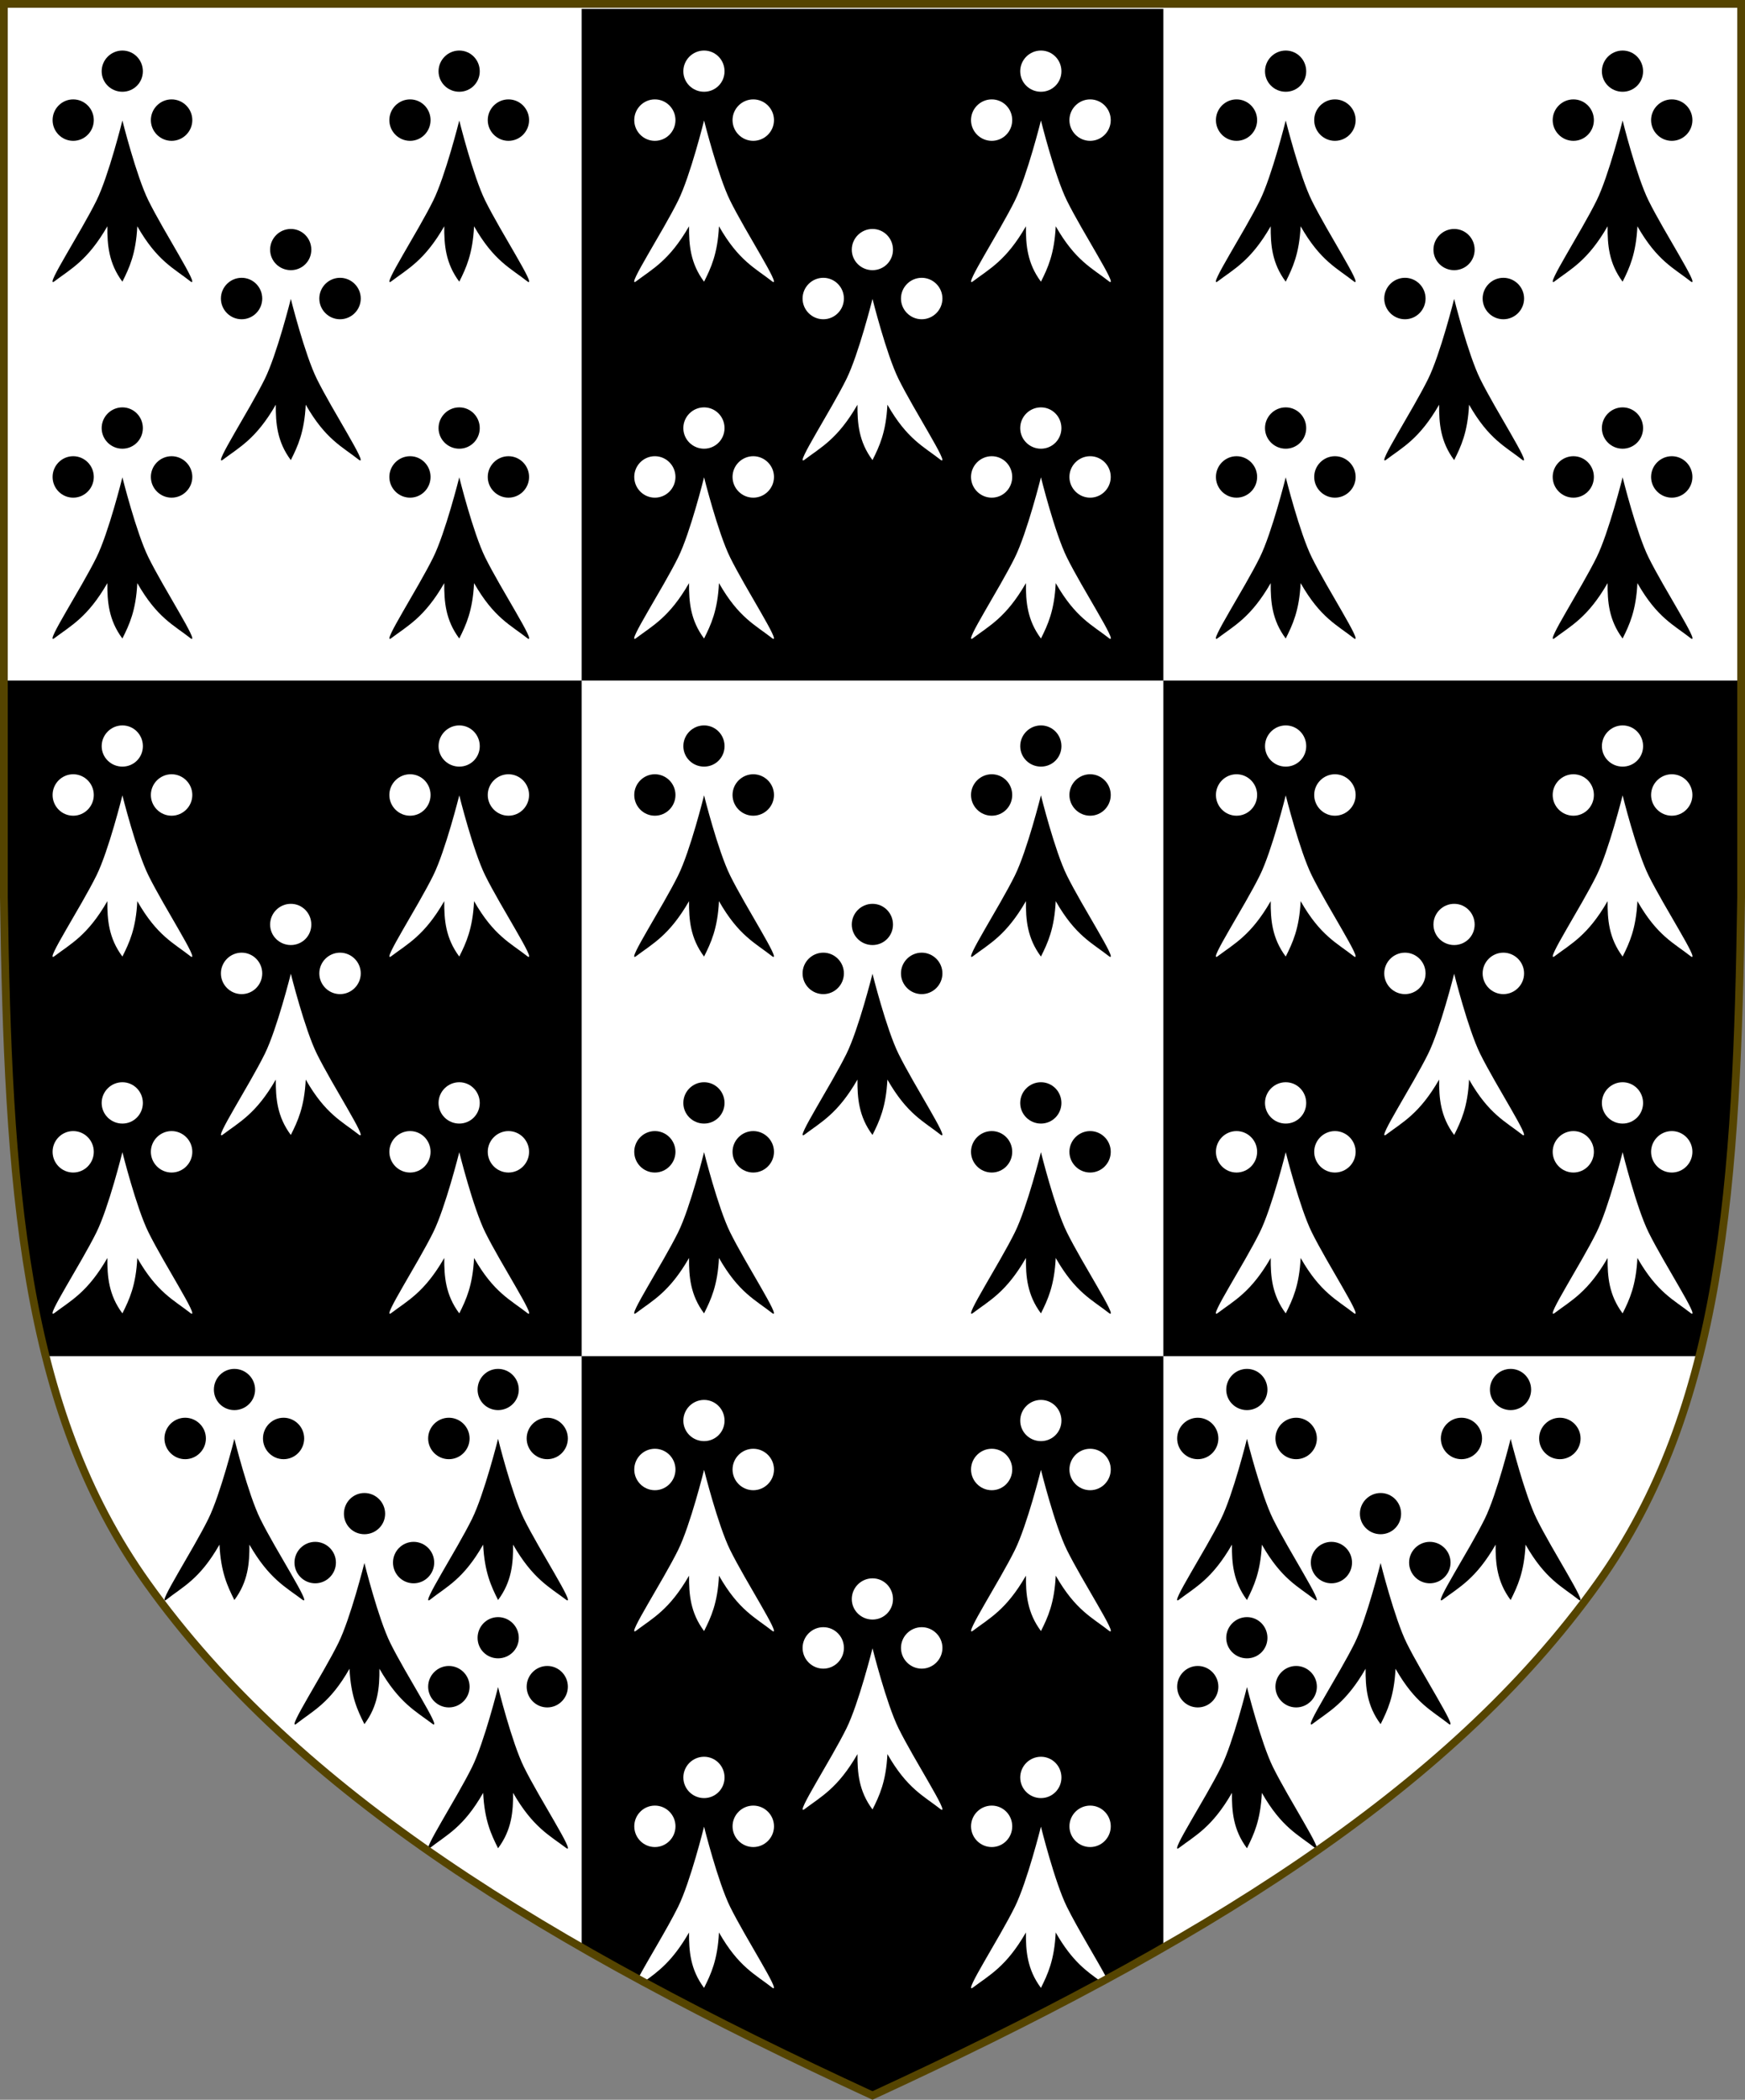
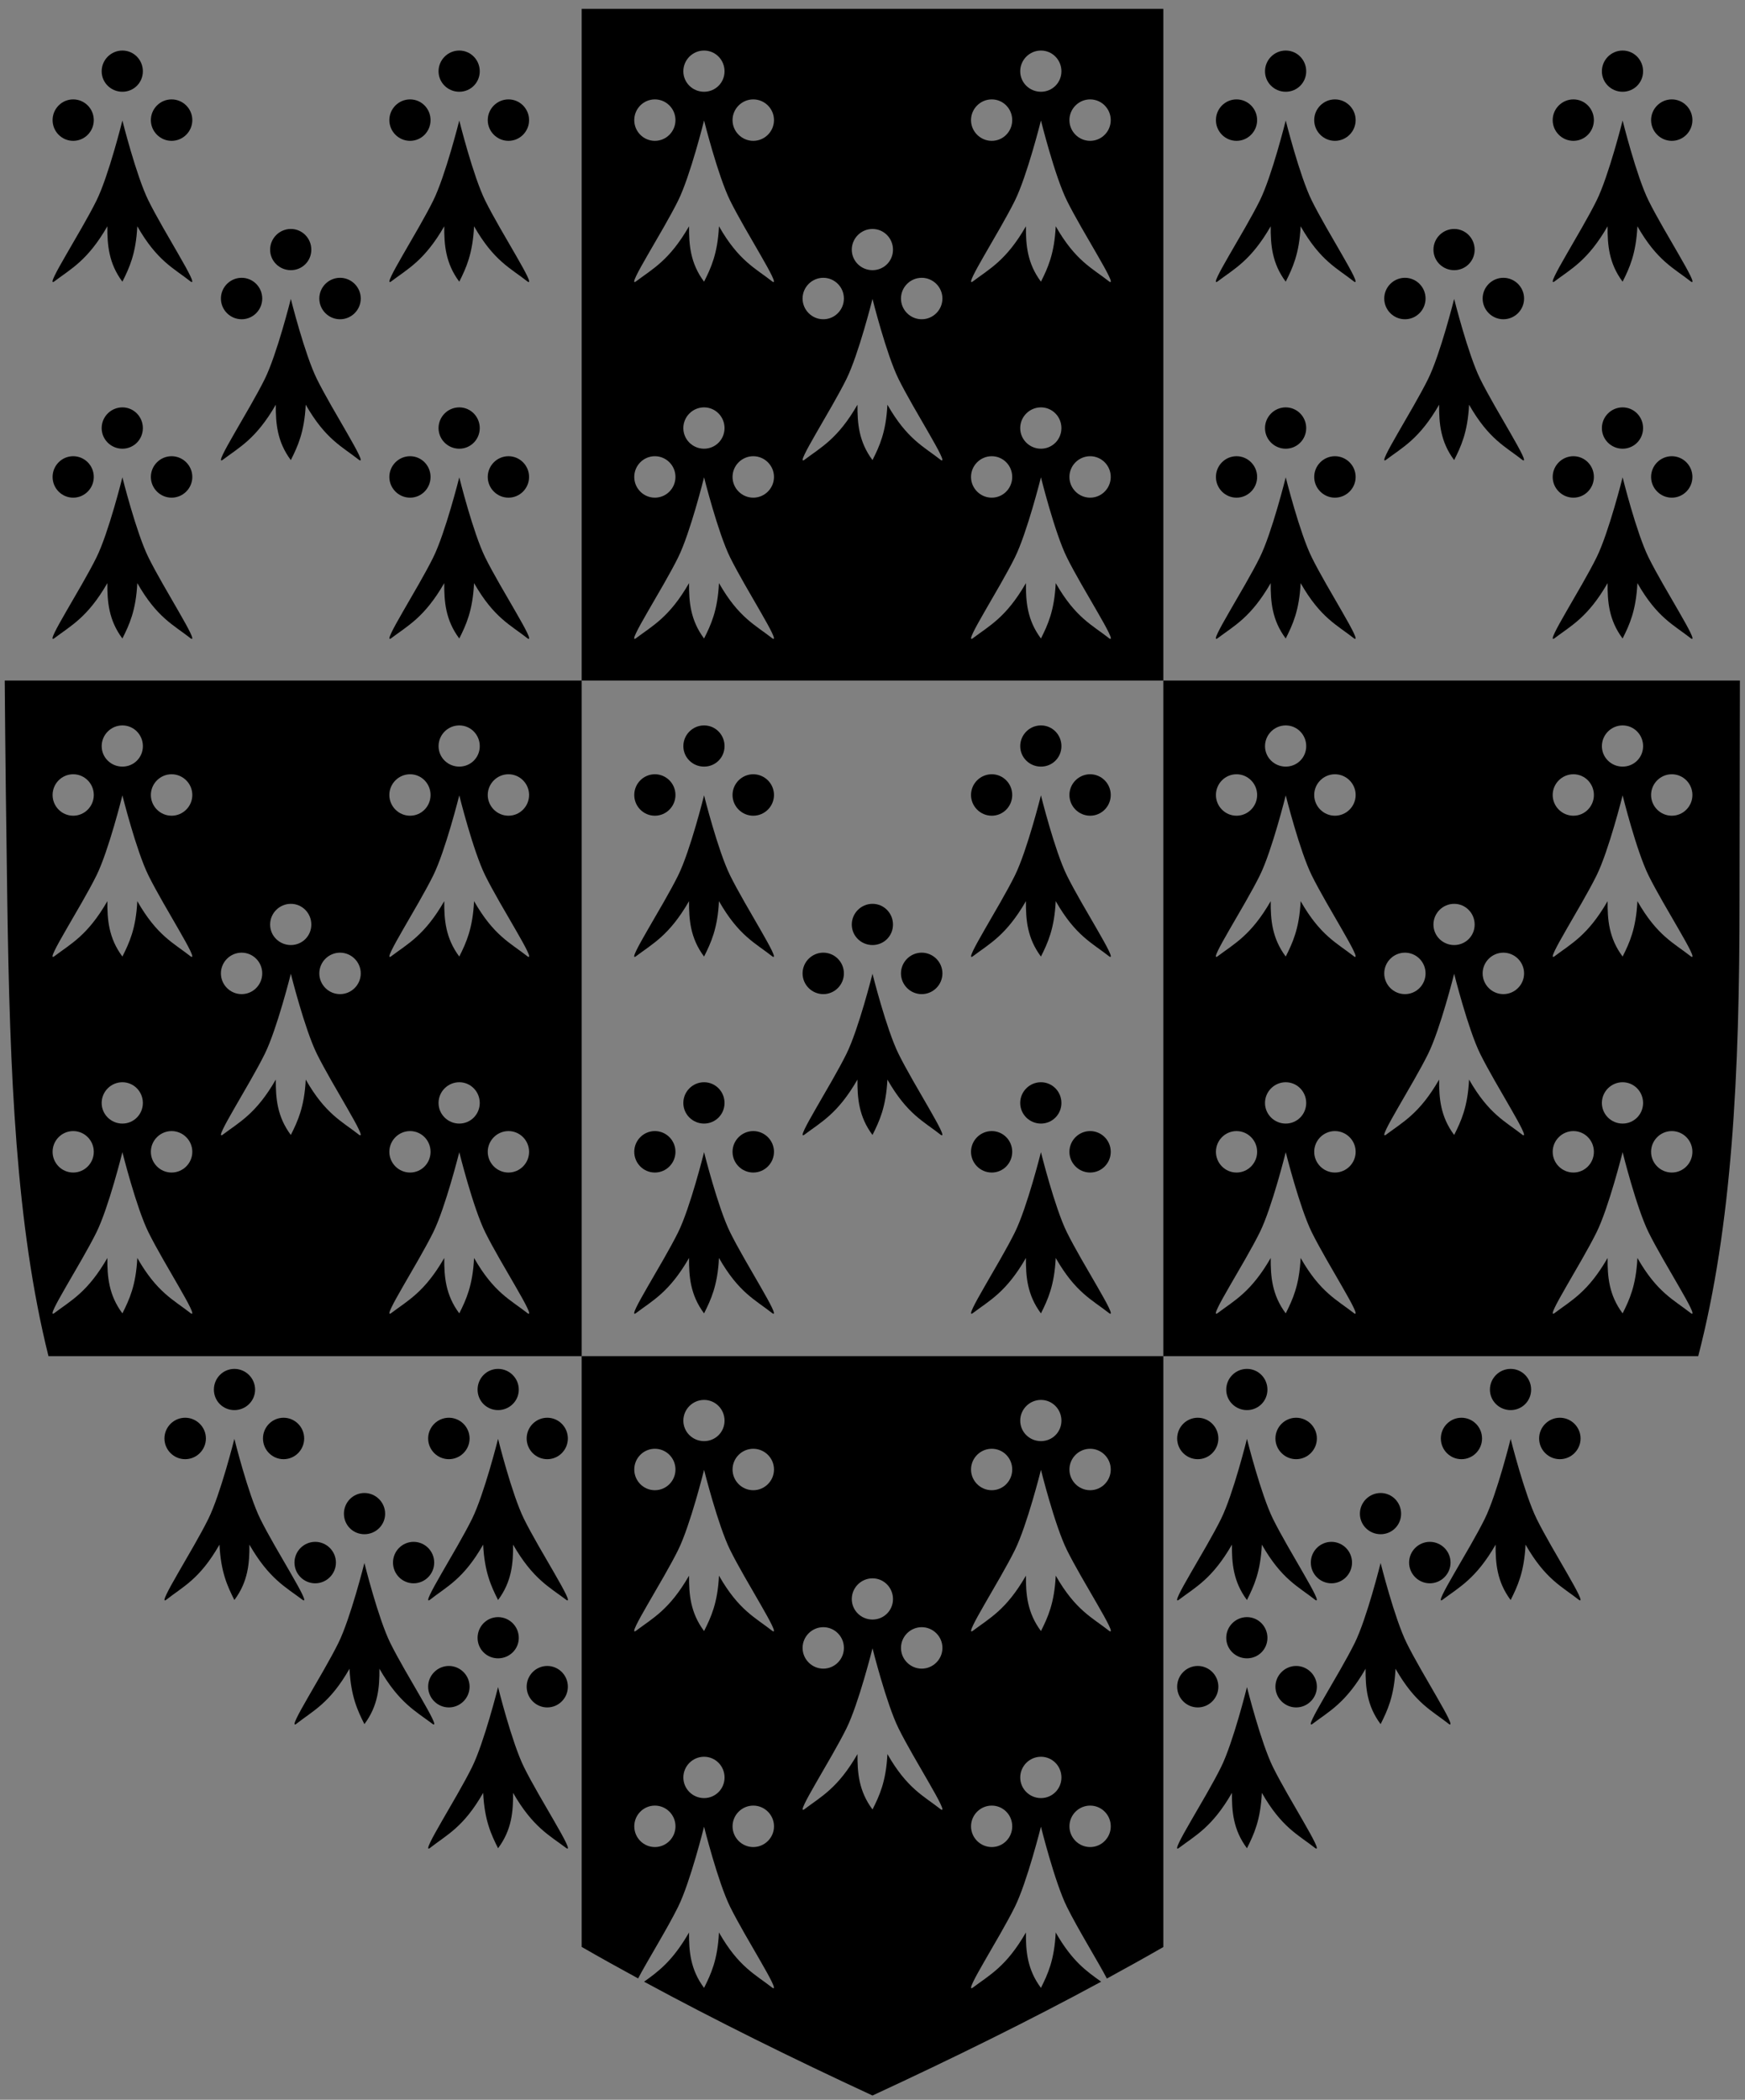
<svg xmlns="http://www.w3.org/2000/svg" xmlns:ns1="http://www.inkscape.org/namespaces/inkscape" xmlns:ns2="http://sodipodi.sourceforge.net/DTD/sodipodi-0.dtd" width="450" height="541.375" id="svg2" version="1.1" ns1:version="0.92.2 5c3e80d, 2017-08-06" ns2:docname="Arms of William Bruges.svg" ns1:export-filename="/Users/Soda/Desktop/UK of the GB and NI.png" ns1:export-xdpi="143.23364" ns1:export-ydpi="143.23364">
  <rect width="100%" height="100%" fill="#808080" stroke="none" />
  <defs id="defs4" />
  <ns2:namedview id="base" pagecolor="#ffffff" bordercolor="#666666" borderopacity="1.0" ns1:pageopacity="0.0" ns1:pageshadow="2" ns1:zoom="1.06463" ns1:cx="53.578943" ns1:cy="270.04614" ns1:document-units="px" ns1:current-layer="layer1" showgrid="false" ns1:window-width="1440" ns1:window-height="793" ns1:window-x="0" ns1:window-y="1" ns1:window-maximized="1" showguides="true" ns1:guide-bbox="true" ns1:object-nodes="false" ns1:snap-nodes="false" ns1:snap-page="true" ns1:snap-bbox="false" ns1:snap-grids="false" ns1:snap-to-guides="false" fit-margin-top="0" fit-margin-left="0" fit-margin-right="0" fit-margin-bottom="0">
    <ns1:grid type="xygrid" id="grid14322" empspacing="5" visible="true" enabled="true" snapvisiblegridlinesonly="true" originx="0" originy="-0.001" />
  </ns2:namedview>
  <g ns1:label="Layer" ns1:groupmode="layer" id="layer1" transform="translate(588.048,126.626)" style="display:inline">
    <g id="g34921" style="fill:#ffeb51;fill-opacity:1;stroke:#806600;stroke-width:1.5;stroke-miterlimit:4;stroke-dasharray:none" transform="translate(0,-7.906)">
      <g transform="translate(0,-1)" id="g28316" style="fill:#ffeb51;fill-opacity:1;stroke:#806600;stroke-width:1.5;stroke-miterlimit:4;stroke-dasharray:none" />
      <g transform="translate(0,-1)" id="g28303" style="fill:#ffeb51;fill-opacity:1;stroke:#806600;stroke-width:1.5;stroke-miterlimit:4;stroke-dasharray:none" />
    </g>
    <g id="g6659" transform="translate(0,-0.027)">
      <g transform="translate(0,10.802)" id="g6663" />
    </g>
    <g style="stroke-width:0.888;stroke-miterlimit:4;stroke-dasharray:none" id="g11618-9-0-2" transform="matrix(1.127,0,0,1.127,186.794,233.424)" />
    <g id="g6663-8" transform="matrix(1.145,0,0,1.145,1430.151,21.315)" style="stroke-width:1.31;stroke-miterlimit:4;stroke-dasharray:none" />
    <g style="stroke-width:0.772;stroke-miterlimit:4;stroke-dasharray:none" id="g11618-9-0-2-0" transform="matrix(1.295,0,0,1.295,121.073,160.443)" />
    <g style="stroke-width:0.87;stroke-miterlimit:4;stroke-dasharray:none" id="g13998" transform="matrix(1.149,0,0,1.149,-93.647,-107.877)" />
    <g style="stroke-width:0.772;stroke-miterlimit:4;stroke-dasharray:none" id="g11618-9-0-2-0-2" transform="matrix(1.295,0,0,1.295,-126.892,-684.592)" />
    <g style="stroke-width:0.87;stroke-miterlimit:4;stroke-dasharray:none" id="g13998-3" transform="matrix(1.149,0,0,1.149,-341.611,-952.912)" />
    <g style="stroke-width:0.888;stroke-miterlimit:4;stroke-dasharray:none" id="g11618-9-0-2-9" transform="matrix(0.169,0,0,0.178,1533.593,564.701)" />
    <g id="g13998-5" transform="matrix(0.15,0,0,0.158,1505.556,527.839)" />
    <g style="display:inline;stroke-width:1;stroke-miterlimit:4;stroke-dasharray:none" id="g16963-90-4" transform="matrix(0.12,-0.095,0.09,0.126,1666.233,675.448)" />
    <g id="g11752">
      <g id="g11742">
-         <path ns1:connector-curvature="0" id="path968" style="display:inline;fill:#ffffff;fill-opacity:1;stroke:none;stroke-width:2;stroke-miterlimit:4;stroke-dasharray:none;stroke-opacity:1" d="m -175.953,281.505 c 32.24,-45.131 35.83,-102.85 36.905,-176.814 v -230.318 h -224 -224 v 230.318 c 1.075,73.964 4.664,131.682 36.905,176.814 38.837,54.365 103.537,93.598 187.095,132.143 83.558,-38.545 148.258,-77.777 187.095,-132.143 z" ns2:nodetypes="scccccscs" />
        <g id="g16914">
          <g id="g8663">
            <g id="g4214" transform="translate(1.831376e-6,347.906)" />
            <g id="g3008">
              <path style="fill:#000000;fill-opacity:1;stroke:none" d="m -438.048,-124.344 v 173.188 h 150 v -173.188 z m 150,173.188 v 174.188 h 137.938 c 8.748,-33.739 10.656,-72.652 10.656,-117.594 l 0.094,-56.594 h -148.688 z m 0,174.188 h -150 v 152.312 c 4.752,2.736 9.624,5.433 14.562,8.125 2.175,-4.191 7.498,-12.77 10.312,-18.469 3.134,-6.346 6.688,-20.656 6.688,-20.656 0,0 3.585,14.311 6.719,20.656 4.011,8.122 13.241,22.288 10.938,20.906 -4.436,-3.496 -8.694,-5.321 -13.812,-14.281 -0.352,7.092 -2.07,10.745 -3.844,14.281 -3.547,-4.748 -3.911,-9.534 -3.875,-14.281 -4.262,7.394 -7.928,10.066 -11.594,12.688 18.398,9.973 38.054,19.686 58.906,29.344 20.868,-9.664 40.552,-19.367 58.969,-29.344 -3.705,-2.674 -7.422,-5.167 -11.719,-12.688 -0.352,7.092 -2.038,10.745 -3.812,14.281 -3.547,-4.748 -3.911,-9.534 -3.875,-14.281 -5.106,8.858 -9.366,10.95 -13.781,14.281 -2.303,1.382 6.926,-12.785 10.938,-20.906 3.134,-6.346 6.719,-20.656 6.719,-20.656 0,0 3.553,14.311 6.688,20.656 2.82,5.71 8.146,14.318 10.312,18.5 4.939,-2.69 9.812,-5.39 14.562,-8.125 z m -150,0 V 48.844 h -148.781 c 0.144,18.867 0.382,37.728 0.656,56.594 0.653,44.936 2.223,83.855 10.625,117.594 z m -118.438,-336.625 c -2.939,0 -5.344,2.405 -5.344,5.344 0,2.939 2.405,5.281 5.344,5.281 2.939,0 5.281,-2.342 5.281,-5.281 0,-2.939 -2.342,-5.344 -5.281,-5.344 z m 86.875,0 c -2.939,0 -5.344,2.405 -5.344,5.344 0,2.939 2.405,5.281 5.344,5.281 2.939,0 5.281,-2.342 5.281,-5.281 0,-2.939 -2.342,-5.344 -5.281,-5.344 z m 63.125,0 c 2.939,0 5.281,2.405 5.281,5.344 0,2.939 -2.342,5.281 -5.281,5.281 -2.939,0 -5.344,-2.342 -5.344,-5.281 0,-2.939 2.405,-5.344 5.344,-5.344 z m 86.875,0 c 2.939,0 5.281,2.405 5.281,5.344 0,2.939 -2.342,5.281 -5.281,5.281 -2.939,0 -5.344,-2.342 -5.344,-5.281 0,-2.939 2.405,-5.344 5.344,-5.344 z m 63.125,0 c -2.939,0 -5.344,2.405 -5.344,5.344 0,2.939 2.405,5.281 5.344,5.281 2.939,0 5.281,-2.342 5.281,-5.281 0,-2.939 -2.342,-5.344 -5.281,-5.344 z m 86.875,0 c -2.939,0 -5.344,2.405 -5.344,5.344 0,2.939 2.405,5.281 5.344,5.281 2.939,0 5.281,-2.342 5.281,-5.281 0,-2.939 -2.342,-5.344 -5.281,-5.344 z M -569.173,-101 c -2.939,0 -5.312,2.405 -5.312,5.344 0,2.939 2.373,5.344 5.312,5.344 2.939,0 5.312,-2.405 5.312,-5.344 0,-2.939 -2.373,-5.344 -5.312,-5.344 z m 25.375,0 c -2.939,0 -5.344,2.405 -5.344,5.344 0,2.939 2.405,5.344 5.344,5.344 2.939,0 5.344,-2.405 5.344,-5.344 0,-2.939 -2.405,-5.344 -5.344,-5.344 z m 61.5,0 c -2.939,0 -5.344,2.405 -5.344,5.344 0,2.939 2.405,5.344 5.344,5.344 2.939,0 5.281,-2.405 5.281,-5.344 0,-2.939 -2.342,-5.344 -5.281,-5.344 z m 25.375,0 c -2.939,0 -5.344,2.405 -5.344,5.344 0,2.939 2.405,5.344 5.344,5.344 2.939,0 5.312,-2.405 5.312,-5.344 0,-2.939 -2.373,-5.344 -5.312,-5.344 z m 37.75,0 c 2.939,0 5.312,2.405 5.312,5.344 0,2.939 -2.373,5.344 -5.312,5.344 -2.939,0 -5.312,-2.405 -5.312,-5.344 0,-2.939 2.373,-5.344 5.312,-5.344 z m 25.375,0 c 2.939,0 5.344,2.405 5.344,5.344 0,2.939 -2.405,5.344 -5.344,5.344 -2.939,0 -5.344,-2.405 -5.344,-5.344 0,-2.939 2.405,-5.344 5.344,-5.344 z m 61.5,0 c 2.939,0 5.281,2.405 5.281,5.344 0,2.939 -2.342,5.344 -5.281,5.344 -2.939,0 -5.344,-2.405 -5.344,-5.344 0,-2.939 2.405,-5.344 5.344,-5.344 z m 25.375,0 c 2.939,0 5.312,2.405 5.312,5.344 0,2.939 -2.373,5.344 -5.312,5.344 -2.939,0 -5.344,-2.405 -5.344,-5.344 0,-2.939 2.405,-5.344 5.344,-5.344 z m 37.75,0 c -2.939,0 -5.312,2.405 -5.312,5.344 0,2.939 2.373,5.344 5.312,5.344 2.939,0 5.312,-2.405 5.312,-5.344 0,-2.939 -2.373,-5.344 -5.312,-5.344 z m 25.375,0 c -2.939,0 -5.344,2.405 -5.344,5.344 0,2.939 2.405,5.344 5.344,5.344 2.939,0 5.344,-2.405 5.344,-5.344 0,-2.939 -2.405,-5.344 -5.344,-5.344 z m 61.5,0 c -2.939,0 -5.344,2.405 -5.344,5.344 0,2.939 2.405,5.344 5.344,5.344 2.939,0 5.281,-2.405 5.281,-5.344 0,-2.939 -2.342,-5.344 -5.281,-5.344 z m 25.375,0 c -2.939,0 -5.344,2.405 -5.344,5.344 0,2.939 2.405,5.344 5.344,5.344 2.939,0 5.312,-2.405 5.312,-5.344 0,-2.939 -2.373,-5.344 -5.312,-5.344 z m -399.562,5.438 c 0,0 -3.553,14.311 -6.688,20.656 -4.011,8.122 -13.272,22.288 -10.969,20.906 4.415,-3.331 8.675,-5.424 13.781,-14.281 -0.036,4.748 0.328,9.534 3.875,14.281 1.774,-3.536 3.492,-7.189 3.844,-14.281 5.119,8.96 9.377,10.785 13.812,14.281 2.303,1.382 -6.926,-12.785 -10.938,-20.906 -3.134,-6.346 -6.719,-20.656 -6.719,-20.656 z m 86.875,0 c 0,0 -3.585,14.311 -6.719,20.656 -4.011,8.122 -13.241,22.288 -10.938,20.906 4.415,-3.331 8.675,-5.424 13.781,-14.281 -0.036,4.748 0.328,9.534 3.875,14.281 1.774,-3.536 3.461,-7.189 3.812,-14.281 5.119,8.96 9.408,10.785 13.844,14.281 2.303,1.382 -6.957,-12.785 -10.969,-20.906 -3.134,-6.346 -6.688,-20.656 -6.688,-20.656 z m 63.125,0 c 0,0 3.585,14.311 6.719,20.656 4.011,8.122 13.241,22.288 10.938,20.906 -4.436,-3.496 -8.694,-5.321 -13.812,-14.281 -0.352,7.092 -2.07,10.745 -3.844,14.281 -3.547,-4.748 -3.911,-9.534 -3.875,-14.281 -5.106,8.858 -9.366,10.95 -13.781,14.281 -2.303,1.382 6.957,-12.785 10.969,-20.906 3.134,-6.346 6.688,-20.656 6.688,-20.656 z m 86.875,0 c 0,0 3.553,14.311 6.688,20.656 4.011,8.122 13.272,22.288 10.969,20.906 -4.436,-3.496 -8.725,-5.321 -13.844,-14.281 -0.352,7.092 -2.038,10.745 -3.812,14.281 -3.547,-4.748 -3.911,-9.534 -3.875,-14.281 -5.106,8.858 -9.366,10.95 -13.781,14.281 -2.303,1.382 6.926,-12.785 10.938,-20.906 3.134,-6.346 6.719,-20.656 6.719,-20.656 z m 63.125,0 c 0,0 -3.553,14.311 -6.688,20.656 -4.011,8.122 -13.272,22.288 -10.969,20.906 4.415,-3.331 8.675,-5.424 13.781,-14.281 -0.036,4.748 0.328,9.534 3.875,14.281 1.774,-3.536 3.492,-7.189 3.844,-14.281 5.119,8.96 9.377,10.785 13.812,14.281 2.303,1.382 -6.926,-12.785 -10.938,-20.906 -3.134,-6.346 -6.719,-20.656 -6.719,-20.656 z m 86.875,0 c 0,0 -3.585,14.311 -6.719,20.656 -4.011,8.122 -13.241,22.288 -10.938,20.906 4.415,-3.331 8.675,-5.424 13.781,-14.281 -0.036,4.748 0.328,9.534 3.875,14.281 1.774,-3.536 3.461,-7.189 3.812,-14.281 5.119,8.96 9.408,10.785 13.844,14.281 2.303,1.382 -6.957,-12.785 -10.969,-20.906 -3.134,-6.346 -6.688,-20.656 -6.688,-20.656 z m -343.438,27.969 c -2.939,0 -5.344,2.405 -5.344,5.344 0,2.939 2.405,5.281 5.344,5.281 2.939,0 5.281,-2.342 5.281,-5.281 0,-2.939 -2.342,-5.344 -5.281,-5.344 z m 150,0 c 2.939,0 5.281,2.405 5.281,5.344 0,2.939 -2.342,5.281 -5.281,5.281 -2.939,0 -5.344,-2.342 -5.344,-5.281 0,-2.939 2.405,-5.344 5.344,-5.344 z m 150,0 c -2.939,0 -5.344,2.405 -5.344,5.344 0,2.939 2.405,5.281 5.344,5.281 2.939,0 5.281,-2.342 5.281,-5.281 0,-2.939 -2.342,-5.344 -5.281,-5.344 z M -525.736,-55 c -2.939,0 -5.344,2.405 -5.344,5.344 0,2.939 2.404,5.344 5.344,5.344 2.939,0 5.312,-2.405 5.312,-5.344 0,-2.939 -2.373,-5.344 -5.312,-5.344 z m 25.375,0 c -2.939,0 -5.344,2.405 -5.344,5.344 0,2.939 2.405,5.344 5.344,5.344 2.939,0 5.344,-2.405 5.344,-5.344 0,-2.939 -2.405,-5.344 -5.344,-5.344 z m 124.625,0 c 2.939,0 5.312,2.405 5.312,5.344 0,2.939 -2.373,5.344 -5.312,5.344 -2.939,0 -5.344,-2.405 -5.344,-5.344 0,-2.939 2.404,-5.344 5.344,-5.344 z m 25.375,0 c 2.939,0 5.344,2.405 5.344,5.344 0,2.939 -2.405,5.344 -5.344,5.344 -2.939,0 -5.344,-2.405 -5.344,-5.344 0,-2.939 2.405,-5.344 5.344,-5.344 z m 124.625,0 c -2.939,0 -5.344,2.405 -5.344,5.344 0,2.939 2.404,5.344 5.344,5.344 2.939,0 5.312,-2.405 5.312,-5.344 0,-2.939 -2.373,-5.344 -5.312,-5.344 z m 25.375,0 c -2.939,0 -5.344,2.405 -5.344,5.344 0,2.939 2.405,5.344 5.344,5.344 2.939,0 5.344,-2.405 5.344,-5.344 0,-2.939 -2.405,-5.344 -5.344,-5.344 z m -312.688,5.438 c 0,0 -3.585,14.311 -6.719,20.656 -4.011,8.122 -13.241,22.288 -10.938,20.906 4.415,-3.331 8.675,-5.424 13.781,-14.281 -0.036,4.748 0.328,9.534 3.875,14.281 1.774,-3.536 3.492,-7.189 3.844,-14.281 5.119,8.96 9.377,10.785 13.812,14.281 2.303,1.382 -6.926,-12.785 -10.938,-20.906 -3.134,-6.346 -6.719,-20.656 -6.719,-20.656 z m 150,0 c 0,0 3.585,14.311 6.719,20.656 4.011,8.122 13.241,22.288 10.938,20.906 -4.436,-3.496 -8.694,-5.321 -13.812,-14.281 -0.352,7.092 -2.07,10.745 -3.844,14.281 -3.547,-4.748 -3.911,-9.534 -3.875,-14.281 -5.106,8.858 -9.366,10.95 -13.781,14.281 -2.303,1.382 6.926,-12.785 10.938,-20.906 3.134,-6.346 6.719,-20.656 6.719,-20.656 z m 150,0 c 0,0 -3.585,14.311 -6.719,20.656 -4.011,8.122 -13.241,22.288 -10.938,20.906 4.415,-3.331 8.675,-5.424 13.781,-14.281 -0.036,4.748 0.328,9.534 3.875,14.281 1.774,-3.536 3.492,-7.189 3.844,-14.281 5.119,8.96 9.377,10.785 13.812,14.281 2.303,1.382 -6.926,-12.785 -10.938,-20.906 -3.134,-6.346 -6.719,-20.656 -6.719,-20.656 z m -343.438,27.969 c -2.939,0 -5.344,2.405 -5.344,5.344 0,2.939 2.405,5.312 5.344,5.312 2.939,0 5.281,-2.373 5.281,-5.312 0,-2.939 -2.342,-5.344 -5.281,-5.344 z m 86.875,0 c -2.939,0 -5.344,2.405 -5.344,5.344 0,2.939 2.405,5.312 5.344,5.312 2.939,0 5.281,-2.373 5.281,-5.312 0,-2.939 -2.342,-5.344 -5.281,-5.344 z m 63.125,0 c 2.939,0 5.281,2.405 5.281,5.344 0,2.939 -2.342,5.312 -5.281,5.312 -2.939,0 -5.344,-2.373 -5.344,-5.312 0,-2.939 2.405,-5.344 5.344,-5.344 z m 86.875,0 c 2.939,0 5.281,2.405 5.281,5.344 0,2.939 -2.342,5.312 -5.281,5.312 -2.939,0 -5.344,-2.373 -5.344,-5.312 0,-2.939 2.405,-5.344 5.344,-5.344 z m 63.125,0 c -2.939,0 -5.344,2.405 -5.344,5.344 0,2.939 2.405,5.312 5.344,5.312 2.939,0 5.281,-2.373 5.281,-5.312 0,-2.939 -2.342,-5.344 -5.281,-5.344 z m 86.875,0 c -2.939,0 -5.344,2.405 -5.344,5.344 0,2.939 2.405,5.312 5.344,5.312 2.939,0 5.281,-2.373 5.281,-5.312 0,-2.939 -2.342,-5.344 -5.281,-5.344 z M -569.173,-9 c -2.939,0 -5.312,2.405 -5.312,5.344 0,2.939 2.373,5.344 5.312,5.344 2.939,0 5.312,-2.405 5.312,-5.344 0,-2.939 -2.373,-5.344 -5.312,-5.344 z m 25.375,0 c -2.939,0 -5.344,2.405 -5.344,5.344 0,2.939 2.405,5.344 5.344,5.344 2.939,0 5.344,-2.405 5.344,-5.344 0,-2.939 -2.405,-5.344 -5.344,-5.344 z m 61.5,0 c -2.939,0 -5.344,2.405 -5.344,5.344 0,2.939 2.405,5.344 5.344,5.344 2.939,0 5.281,-2.405 5.281,-5.344 0,-2.939 -2.342,-5.344 -5.281,-5.344 z m 25.375,0 c -2.939,0 -5.344,2.405 -5.344,5.344 0,2.939 2.405,5.344 5.344,5.344 2.939,0 5.312,-2.405 5.312,-5.344 0,-2.939 -2.373,-5.344 -5.312,-5.344 z m 37.75,0 c 2.939,0 5.312,2.405 5.312,5.344 0,2.939 -2.373,5.344 -5.312,5.344 -2.939,0 -5.312,-2.405 -5.312,-5.344 0,-2.939 2.373,-5.344 5.312,-5.344 z m 25.375,0 c 2.939,0 5.344,2.405 5.344,5.344 0,2.939 -2.405,5.344 -5.344,5.344 -2.939,0 -5.344,-2.405 -5.344,-5.344 0,-2.939 2.405,-5.344 5.344,-5.344 z m 61.5,0 c 2.939,0 5.281,2.405 5.281,5.344 0,2.939 -2.342,5.344 -5.281,5.344 -2.939,0 -5.344,-2.405 -5.344,-5.344 0,-2.939 2.405,-5.344 5.344,-5.344 z m 25.375,0 c 2.939,0 5.312,2.405 5.312,5.344 0,2.939 -2.373,5.344 -5.312,5.344 -2.939,0 -5.344,-2.405 -5.344,-5.344 0,-2.939 2.405,-5.344 5.344,-5.344 z m 37.75,0 c -2.939,0 -5.312,2.405 -5.312,5.344 0,2.939 2.373,5.344 5.312,5.344 2.939,0 5.312,-2.405 5.312,-5.344 0,-2.939 -2.373,-5.344 -5.312,-5.344 z m 25.375,0 c -2.939,0 -5.344,2.405 -5.344,5.344 0,2.939 2.405,5.344 5.344,5.344 2.939,0 5.344,-2.405 5.344,-5.344 0,-2.939 -2.405,-5.344 -5.344,-5.344 z m 61.5,0 c -2.939,0 -5.344,2.405 -5.344,5.344 0,2.939 2.405,5.344 5.344,5.344 2.939,0 5.281,-2.405 5.281,-5.344 0,-2.939 -2.342,-5.344 -5.281,-5.344 z m 25.375,0 c -2.939,0 -5.344,2.405 -5.344,5.344 0,2.939 2.405,5.344 5.344,5.344 2.939,0 5.312,-2.405 5.312,-5.344 0,-2.939 -2.373,-5.344 -5.312,-5.344 z m -399.562,5.438 c 0,0 -3.553,14.311 -6.688,20.656 -4.011,8.122 -13.272,22.288 -10.969,20.906 4.415,-3.331 8.675,-5.424 13.781,-14.281 -0.036,4.748 0.328,9.534 3.875,14.281 1.774,-3.536 3.492,-7.189 3.844,-14.281 5.119,8.96 9.377,10.785 13.812,14.281 2.303,1.382 -6.926,-12.785 -10.938,-20.906 -3.134,-6.346 -6.719,-20.656 -6.719,-20.656 z m 86.875,0 c 0,0 -3.585,14.311 -6.719,20.656 -4.011,8.122 -13.241,22.288 -10.938,20.906 4.415,-3.331 8.675,-5.424 13.781,-14.281 -0.036,4.748 0.328,9.534 3.875,14.281 1.774,-3.536 3.461,-7.189 3.812,-14.281 5.119,8.96 9.408,10.785 13.844,14.281 2.303,1.382 -6.957,-12.785 -10.969,-20.906 -3.134,-6.346 -6.688,-20.656 -6.688,-20.656 z m 63.125,0 c 0,0 3.585,14.311 6.719,20.656 4.011,8.122 13.241,22.288 10.938,20.906 -4.436,-3.496 -8.694,-5.321 -13.812,-14.281 -0.352,7.092 -2.07,10.745 -3.844,14.281 -3.547,-4.748 -3.911,-9.534 -3.875,-14.281 -5.106,8.858 -9.366,10.95 -13.781,14.281 -2.303,1.382 6.957,-12.785 10.969,-20.906 3.134,-6.346 6.688,-20.656 6.688,-20.656 z m 86.875,0 c 0,0 3.553,14.311 6.688,20.656 4.011,8.122 13.272,22.288 10.969,20.906 -4.436,-3.496 -8.725,-5.321 -13.844,-14.281 -0.352,7.092 -2.038,10.745 -3.812,14.281 -3.547,-4.748 -3.911,-9.534 -3.875,-14.281 -5.106,8.858 -9.366,10.95 -13.781,14.281 -2.303,1.382 6.926,-12.785 10.938,-20.906 3.134,-6.346 6.719,-20.656 6.719,-20.656 z m 63.125,0 c 0,0 -3.553,14.311 -6.688,20.656 -4.011,8.122 -13.272,22.288 -10.969,20.906 4.415,-3.331 8.675,-5.424 13.781,-14.281 -0.036,4.748 0.328,9.534 3.875,14.281 1.774,-3.536 3.492,-7.189 3.844,-14.281 5.119,8.96 9.377,10.785 13.812,14.281 2.303,1.382 -6.926,-12.785 -10.938,-20.906 -3.134,-6.346 -6.719,-20.656 -6.719,-20.656 z m 86.875,0 c 0,0 -3.585,14.311 -6.719,20.656 -4.011,8.122 -13.241,22.288 -10.938,20.906 4.415,-3.331 8.675,-5.424 13.781,-14.281 -0.036,4.748 0.328,9.534 3.875,14.281 1.774,-3.536 3.461,-7.189 3.812,-14.281 5.119,8.96 9.408,10.785 13.844,14.281 2.303,1.382 -6.957,-12.785 -10.969,-20.906 -3.134,-6.346 -6.688,-20.656 -6.688,-20.656 z m -386.875,63.969 c 2.939,0 5.281,2.405 5.281,5.344 0,2.939 -2.342,5.281 -5.281,5.281 -2.939,0 -5.344,-2.342 -5.344,-5.281 0,-2.939 2.405,-5.344 5.344,-5.344 z m 86.875,0 c 2.939,0 5.281,2.405 5.281,5.344 0,2.939 -2.342,5.281 -5.281,5.281 -2.939,0 -5.344,-2.342 -5.344,-5.281 0,-2.939 2.405,-5.344 5.344,-5.344 z m 63.125,0 c -2.939,0 -5.344,2.405 -5.344,5.344 0,2.939 2.405,5.281 5.344,5.281 2.939,0 5.281,-2.342 5.281,-5.281 0,-2.939 -2.342,-5.344 -5.281,-5.344 z m 86.875,0 c -2.939,0 -5.344,2.405 -5.344,5.344 0,2.939 2.405,5.281 5.344,5.281 2.939,0 5.281,-2.342 5.281,-5.281 0,-2.939 -2.342,-5.344 -5.281,-5.344 z m 63.125,0 c 2.939,0 5.281,2.405 5.281,5.344 0,2.939 -2.342,5.281 -5.281,5.281 -2.939,0 -5.344,-2.342 -5.344,-5.281 0,-2.939 2.405,-5.344 5.344,-5.344 z m 86.875,0 c 2.939,0 5.281,2.405 5.281,5.344 0,2.939 -2.342,5.281 -5.281,5.281 -2.939,0 -5.344,-2.342 -5.344,-5.281 0,-2.939 2.405,-5.344 5.344,-5.344 z M -569.173,73 c 2.939,0 5.312,2.405 5.312,5.344 0,2.939 -2.373,5.344 -5.312,5.344 -2.939,0 -5.312,-2.405 -5.312,-5.344 0,-2.939 2.373,-5.344 5.312,-5.344 z m 25.375,0 c 2.939,0 5.344,2.405 5.344,5.344 0,2.939 -2.405,5.344 -5.344,5.344 -2.939,0 -5.344,-2.405 -5.344,-5.344 0,-2.939 2.405,-5.344 5.344,-5.344 z m 61.5,0 c 2.939,0 5.281,2.405 5.281,5.344 0,2.939 -2.342,5.344 -5.281,5.344 -2.939,0 -5.344,-2.405 -5.344,-5.344 0,-2.939 2.405,-5.344 5.344,-5.344 z m 25.375,0 c 2.939,0 5.312,2.405 5.312,5.344 0,2.939 -2.373,5.344 -5.312,5.344 -2.939,0 -5.344,-2.405 -5.344,-5.344 0,-2.939 2.405,-5.344 5.344,-5.344 z m 37.75,0 c -2.939,0 -5.312,2.405 -5.312,5.344 0,2.939 2.373,5.344 5.312,5.344 2.939,0 5.312,-2.405 5.312,-5.344 0,-2.939 -2.373,-5.344 -5.312,-5.344 z m 25.375,0 c -2.939,0 -5.344,2.405 -5.344,5.344 0,2.939 2.405,5.344 5.344,5.344 2.939,0 5.344,-2.405 5.344,-5.344 0,-2.939 -2.405,-5.344 -5.344,-5.344 z m 61.5,0 c -2.939,0 -5.344,2.405 -5.344,5.344 0,2.939 2.405,5.344 5.344,5.344 2.939,0 5.281,-2.405 5.281,-5.344 0,-2.939 -2.342,-5.344 -5.281,-5.344 z m 25.375,0 c -2.939,0 -5.344,2.405 -5.344,5.344 0,2.939 2.405,5.344 5.344,5.344 2.939,0 5.312,-2.405 5.312,-5.344 0,-2.939 -2.373,-5.344 -5.312,-5.344 z m 37.75,0 c 2.939,0 5.312,2.405 5.312,5.344 0,2.939 -2.373,5.344 -5.312,5.344 -2.939,0 -5.312,-2.405 -5.312,-5.344 0,-2.939 2.373,-5.344 5.312,-5.344 z m 25.375,0 c 2.939,0 5.344,2.405 5.344,5.344 0,2.939 -2.405,5.344 -5.344,5.344 -2.939,0 -5.344,-2.405 -5.344,-5.344 0,-2.939 2.405,-5.344 5.344,-5.344 z m 61.5,0 c 2.939,0 5.281,2.405 5.281,5.344 0,2.939 -2.342,5.344 -5.281,5.344 -2.939,0 -5.344,-2.405 -5.344,-5.344 0,-2.939 2.405,-5.344 5.344,-5.344 z m 25.375,0 c 2.939,0 5.312,2.405 5.312,5.344 0,2.939 -2.373,5.344 -5.312,5.344 -2.939,0 -5.344,-2.405 -5.344,-5.344 0,-2.939 2.405,-5.344 5.344,-5.344 z m -399.562,5.438 c 0,0 3.585,14.311 6.719,20.656 4.011,8.122 13.241,22.288 10.938,20.906 -4.436,-3.496 -8.694,-5.321 -13.812,-14.281 -0.352,7.092 -2.07,10.745 -3.844,14.281 -3.547,-4.748 -3.911,-9.534 -3.875,-14.281 -5.106,8.858 -9.366,10.95 -13.781,14.281 -2.303,1.382 6.957,-12.785 10.969,-20.906 3.134,-6.346 6.688,-20.656 6.688,-20.656 z m 86.875,0 c 0,0 3.553,14.311 6.688,20.656 4.011,8.122 13.272,22.288 10.969,20.906 -4.436,-3.496 -8.725,-5.321 -13.844,-14.281 -0.352,7.092 -2.038,10.745 -3.812,14.281 -3.547,-4.748 -3.911,-9.534 -3.875,-14.281 -5.106,8.858 -9.366,10.95 -13.781,14.281 -2.303,1.382 6.926,-12.785 10.938,-20.906 3.134,-6.346 6.719,-20.656 6.719,-20.656 z m 63.125,0 c 0,0 -3.553,14.311 -6.688,20.656 -4.011,8.122 -13.272,22.288 -10.969,20.906 4.415,-3.331 8.675,-5.424 13.781,-14.281 -0.036,4.748 0.328,9.534 3.875,14.281 1.774,-3.536 3.492,-7.189 3.844,-14.281 5.119,8.96 9.377,10.785 13.812,14.281 2.303,1.382 -6.926,-12.785 -10.938,-20.906 -3.134,-6.346 -6.719,-20.656 -6.719,-20.656 z m 86.875,0 c 0,0 -3.585,14.311 -6.719,20.656 -4.011,8.122 -13.241,22.288 -10.938,20.906 4.415,-3.331 8.675,-5.424 13.781,-14.281 -0.036,4.748 0.328,9.534 3.875,14.281 1.774,-3.536 3.461,-7.189 3.812,-14.281 5.119,8.96 9.408,10.785 13.844,14.281 2.303,1.382 -6.957,-12.785 -10.969,-20.906 -3.134,-6.346 -6.688,-20.656 -6.688,-20.656 z m 63.125,0 c 0,0 3.585,14.311 6.719,20.656 4.011,8.122 13.241,22.288 10.938,20.906 -4.436,-3.496 -8.694,-5.321 -13.812,-14.281 -0.352,7.092 -2.07,10.745 -3.844,14.281 -3.547,-4.748 -3.911,-9.534 -3.875,-14.281 -5.106,8.858 -9.366,10.95 -13.781,14.281 -2.303,1.382 6.957,-12.785 10.969,-20.906 3.134,-6.346 6.688,-20.656 6.688,-20.656 z m 86.875,0 c 0,0 3.553,14.311 6.688,20.656 4.011,8.122 13.272,22.288 10.969,20.906 -4.436,-3.496 -8.725,-5.321 -13.844,-14.281 -0.352,7.092 -2.038,10.745 -3.812,14.281 -3.547,-4.748 -3.911,-9.534 -3.875,-14.281 -5.106,8.858 -9.366,10.95 -13.781,14.281 -2.303,1.382 6.926,-12.785 10.938,-20.906 3.134,-6.346 6.719,-20.656 6.719,-20.656 z m -343.438,27.969 c 2.939,0 5.281,2.405 5.281,5.344 0,2.939 -2.342,5.281 -5.281,5.281 -2.939,0 -5.344,-2.342 -5.344,-5.281 0,-2.939 2.405,-5.344 5.344,-5.344 z m 150,0 c -2.939,0 -5.344,2.405 -5.344,5.344 0,2.939 2.405,5.281 5.344,5.281 2.939,0 5.281,-2.342 5.281,-5.281 0,-2.939 -2.342,-5.344 -5.281,-5.344 z m 150,0 c 2.939,0 5.281,2.405 5.281,5.344 0,2.939 -2.342,5.281 -5.281,5.281 -2.939,0 -5.344,-2.342 -5.344,-5.281 0,-2.939 2.405,-5.344 5.344,-5.344 z M -525.736,119 c 2.939,0 5.312,2.405 5.312,5.344 0,2.939 -2.373,5.344 -5.312,5.344 -2.939,0 -5.344,-2.405 -5.344,-5.344 0,-2.939 2.404,-5.344 5.344,-5.344 z m 25.375,0 c 2.939,0 5.344,2.405 5.344,5.344 0,2.939 -2.405,5.344 -5.344,5.344 -2.939,0 -5.344,-2.405 -5.344,-5.344 0,-2.939 2.405,-5.344 5.344,-5.344 z m 124.625,0 c -2.939,0 -5.344,2.405 -5.344,5.344 0,2.939 2.404,5.344 5.344,5.344 2.939,0 5.312,-2.405 5.312,-5.344 0,-2.939 -2.373,-5.344 -5.312,-5.344 z m 25.375,0 c -2.939,0 -5.344,2.405 -5.344,5.344 0,2.939 2.405,5.344 5.344,5.344 2.939,0 5.344,-2.405 5.344,-5.344 0,-2.939 -2.405,-5.344 -5.344,-5.344 z m 124.625,0 c 2.939,0 5.312,2.405 5.312,5.344 0,2.939 -2.373,5.344 -5.312,5.344 -2.939,0 -5.344,-2.405 -5.344,-5.344 0,-2.939 2.404,-5.344 5.344,-5.344 z m 25.375,0 c 2.939,0 5.344,2.405 5.344,5.344 0,2.939 -2.405,5.344 -5.344,5.344 -2.939,0 -5.344,-2.405 -5.344,-5.344 0,-2.939 2.405,-5.344 5.344,-5.344 z m -312.688,5.438 c 0,0 3.585,14.311 6.719,20.656 4.011,8.122 13.241,22.288 10.938,20.906 -4.436,-3.496 -8.694,-5.321 -13.812,-14.281 -0.352,7.092 -2.07,10.745 -3.844,14.281 -3.547,-4.748 -3.911,-9.534 -3.875,-14.281 -5.106,8.858 -9.366,10.95 -13.781,14.281 -2.303,1.382 6.926,-12.785 10.938,-20.906 3.134,-6.346 6.719,-20.656 6.719,-20.656 z m 150,0 c 0,0 -3.585,14.311 -6.719,20.656 -4.011,8.122 -13.241,22.288 -10.938,20.906 4.415,-3.331 8.675,-5.424 13.781,-14.281 -0.036,4.748 0.328,9.534 3.875,14.281 1.774,-3.536 3.492,-7.189 3.844,-14.281 5.119,8.96 9.377,10.785 13.812,14.281 2.303,1.382 -6.926,-12.785 -10.938,-20.906 -3.134,-6.346 -6.719,-20.656 -6.719,-20.656 z m 150,0 c 0,0 3.585,14.311 6.719,20.656 4.011,8.122 13.241,22.288 10.938,20.906 -4.436,-3.496 -8.694,-5.321 -13.812,-14.281 -0.352,7.092 -2.07,10.745 -3.844,14.281 -3.547,-4.748 -3.911,-9.534 -3.875,-14.281 -5.106,8.858 -9.366,10.95 -13.781,14.281 -2.303,1.382 6.926,-12.785 10.938,-20.906 3.134,-6.346 6.719,-20.656 6.719,-20.656 z m -343.438,27.969 c 2.939,0 5.281,2.405 5.281,5.344 0,2.939 -2.342,5.312 -5.281,5.312 -2.939,0 -5.344,-2.373 -5.344,-5.312 0,-2.939 2.405,-5.344 5.344,-5.344 z m 86.875,0 c 2.939,0 5.281,2.405 5.281,5.344 0,2.939 -2.342,5.312 -5.281,5.312 -2.939,0 -5.344,-2.373 -5.344,-5.312 0,-2.939 2.405,-5.344 5.344,-5.344 z m 63.125,0 c -2.939,0 -5.344,2.405 -5.344,5.344 0,2.939 2.405,5.312 5.344,5.312 2.939,0 5.281,-2.373 5.281,-5.312 0,-2.939 -2.342,-5.344 -5.281,-5.344 z m 86.875,0 c -2.939,0 -5.344,2.405 -5.344,5.344 0,2.939 2.405,5.312 5.344,5.312 2.939,0 5.281,-2.373 5.281,-5.312 0,-2.939 -2.342,-5.344 -5.281,-5.344 z m 63.125,0 c 2.939,0 5.281,2.405 5.281,5.344 0,2.939 -2.342,5.312 -5.281,5.312 -2.939,0 -5.344,-2.373 -5.344,-5.312 0,-2.939 2.405,-5.344 5.344,-5.344 z m 86.875,0 c 2.939,0 5.281,2.405 5.281,5.344 0,2.939 -2.342,5.312 -5.281,5.312 -2.939,0 -5.344,-2.373 -5.344,-5.312 0,-2.939 2.405,-5.344 5.344,-5.344 z M -569.173,165 c 2.939,0 5.312,2.405 5.312,5.344 0,2.939 -2.373,5.344 -5.312,5.344 -2.939,0 -5.312,-2.405 -5.312,-5.344 0,-2.939 2.373,-5.344 5.312,-5.344 z m 25.375,0 c 2.939,0 5.344,2.405 5.344,5.344 0,2.939 -2.405,5.344 -5.344,5.344 -2.939,0 -5.344,-2.405 -5.344,-5.344 0,-2.939 2.405,-5.344 5.344,-5.344 z m 61.5,0 c 2.939,0 5.281,2.405 5.281,5.344 0,2.939 -2.342,5.344 -5.281,5.344 -2.939,0 -5.344,-2.405 -5.344,-5.344 0,-2.939 2.405,-5.344 5.344,-5.344 z m 25.375,0 c 2.939,0 5.312,2.405 5.312,5.344 0,2.939 -2.373,5.344 -5.312,5.344 -2.939,0 -5.344,-2.405 -5.344,-5.344 0,-2.939 2.405,-5.344 5.344,-5.344 z m 37.75,0 c -2.939,0 -5.312,2.405 -5.312,5.344 0,2.939 2.373,5.344 5.312,5.344 2.939,0 5.312,-2.405 5.312,-5.344 0,-2.939 -2.373,-5.344 -5.312,-5.344 z m 25.375,0 c -2.939,0 -5.344,2.405 -5.344,5.344 0,2.939 2.405,5.344 5.344,5.344 2.939,0 5.344,-2.405 5.344,-5.344 0,-2.939 -2.405,-5.344 -5.344,-5.344 z m 61.5,0 c -2.939,0 -5.344,2.405 -5.344,5.344 0,2.939 2.405,5.344 5.344,5.344 2.939,0 5.281,-2.405 5.281,-5.344 0,-2.939 -2.342,-5.344 -5.281,-5.344 z m 25.375,0 c -2.939,0 -5.344,2.405 -5.344,5.344 0,2.939 2.405,5.344 5.344,5.344 2.939,0 5.312,-2.405 5.312,-5.344 0,-2.939 -2.373,-5.344 -5.312,-5.344 z m 37.75,0 c 2.939,0 5.312,2.405 5.312,5.344 0,2.939 -2.373,5.344 -5.312,5.344 -2.939,0 -5.312,-2.405 -5.312,-5.344 0,-2.939 2.373,-5.344 5.312,-5.344 z m 25.375,0 c 2.939,0 5.344,2.405 5.344,5.344 0,2.939 -2.405,5.344 -5.344,5.344 -2.939,0 -5.344,-2.405 -5.344,-5.344 0,-2.939 2.405,-5.344 5.344,-5.344 z m 61.5,0 c 2.939,0 5.281,2.405 5.281,5.344 0,2.939 -2.342,5.344 -5.281,5.344 -2.939,0 -5.344,-2.405 -5.344,-5.344 0,-2.939 2.405,-5.344 5.344,-5.344 z m 25.375,0 c 2.939,0 5.312,2.405 5.312,5.344 0,2.939 -2.373,5.344 -5.312,5.344 -2.939,0 -5.344,-2.405 -5.344,-5.344 0,-2.939 2.405,-5.344 5.344,-5.344 z m -399.562,5.438 c 0,0 3.585,14.311 6.719,20.656 4.011,8.122 13.241,22.288 10.938,20.906 -4.436,-3.496 -8.694,-5.321 -13.812,-14.281 -0.352,7.092 -2.07,10.745 -3.844,14.281 -3.547,-4.748 -3.911,-9.534 -3.875,-14.281 -5.106,8.858 -9.366,10.95 -13.781,14.281 -2.303,1.382 6.957,-12.785 10.969,-20.906 3.134,-6.346 6.688,-20.656 6.688,-20.656 z m 86.875,0 c 0,0 3.553,14.311 6.688,20.656 4.011,8.122 13.272,22.288 10.969,20.906 -4.436,-3.496 -8.725,-5.321 -13.844,-14.281 -0.352,7.092 -2.038,10.745 -3.812,14.281 -3.547,-4.748 -3.911,-9.534 -3.875,-14.281 -5.106,8.858 -9.366,10.95 -13.781,14.281 -2.303,1.382 6.926,-12.785 10.938,-20.906 3.134,-6.346 6.719,-20.656 6.719,-20.656 z m 63.125,0 c 0,0 -3.553,14.311 -6.688,20.656 -4.011,8.122 -13.272,22.288 -10.969,20.906 4.415,-3.331 8.675,-5.424 13.781,-14.281 -0.036,4.748 0.328,9.534 3.875,14.281 1.774,-3.536 3.492,-7.189 3.844,-14.281 5.119,8.96 9.377,10.785 13.812,14.281 2.303,1.382 -6.926,-12.785 -10.938,-20.906 -3.134,-6.346 -6.719,-20.656 -6.719,-20.656 z m 86.875,0 c 0,0 -3.585,14.311 -6.719,20.656 -4.011,8.122 -13.241,22.288 -10.938,20.906 4.415,-3.331 8.675,-5.424 13.781,-14.281 -0.036,4.748 0.328,9.534 3.875,14.281 1.774,-3.536 3.461,-7.189 3.812,-14.281 5.119,8.96 9.408,10.785 13.844,14.281 2.303,1.382 -6.957,-12.785 -10.969,-20.906 -3.134,-6.346 -6.688,-20.656 -6.688,-20.656 z m 63.125,0 c 0,0 3.585,14.311 6.719,20.656 4.011,8.122 13.241,22.288 10.938,20.906 -4.436,-3.496 -8.694,-5.321 -13.812,-14.281 -0.352,7.092 -2.07,10.745 -3.844,14.281 -3.547,-4.748 -3.911,-9.534 -3.875,-14.281 -5.106,8.858 -9.366,10.95 -13.781,14.281 -2.303,1.382 6.957,-12.785 10.969,-20.906 3.134,-6.346 6.688,-20.656 6.688,-20.656 z m 86.875,0 c 0,0 3.553,14.311 6.688,20.656 4.011,8.122 13.272,22.288 10.969,20.906 -4.436,-3.496 -8.725,-5.321 -13.844,-14.281 -0.352,7.092 -2.038,10.745 -3.812,14.281 -3.547,-4.748 -3.911,-9.534 -3.875,-14.281 -5.106,8.858 -9.366,10.95 -13.781,14.281 -2.303,1.382 6.926,-12.785 10.938,-20.906 3.134,-6.346 6.719,-20.656 6.719,-20.656 z m -358,55.875 c -2.939,0 -5.281,2.405 -5.281,5.344 0,2.939 2.342,5.281 5.281,5.281 2.939,0 5.344,-2.342 5.344,-5.281 0,-2.939 -2.405,-5.344 -5.344,-5.344 z m 68,0 c -2.939,0 -5.281,2.405 -5.281,5.344 0,2.939 2.342,5.281 5.281,5.281 2.939,0 5.344,-2.342 5.344,-5.281 0,-2.939 -2.405,-5.344 -5.344,-5.344 z m 193.125,0 c -2.939,0 -5.344,2.405 -5.344,5.344 0,2.939 2.405,5.281 5.344,5.281 2.939,0 5.281,-2.342 5.281,-5.281 0,-2.939 -2.342,-5.344 -5.281,-5.344 z m 68,0 c -2.939,0 -5.344,2.405 -5.344,5.344 0,2.939 2.405,5.281 5.344,5.281 2.939,0 5.281,-2.342 5.281,-5.281 0,-2.939 -2.342,-5.344 -5.281,-5.344 z m -208,8 c 2.939,0 5.281,2.405 5.281,5.344 0,2.939 -2.342,5.281 -5.281,5.281 -2.939,0 -5.344,-2.342 -5.344,-5.281 0,-2.939 2.405,-5.344 5.344,-5.344 z m 86.875,0 c 2.939,0 5.281,2.405 5.281,5.344 0,2.939 -2.342,5.281 -5.281,5.281 -2.939,0 -5.344,-2.342 -5.344,-5.281 0,-2.939 2.405,-5.344 5.344,-5.344 z m -220.688,4.594 c -2.939,0 -5.344,2.405 -5.344,5.344 0,2.939 2.405,5.344 5.344,5.344 2.939,0 5.344,-2.405 5.344,-5.344 0,-2.939 -2.405,-5.344 -5.344,-5.344 z m 25.375,0 c -2.939,0 -5.312,2.405 -5.312,5.344 0,2.939 2.373,5.344 5.312,5.344 2.939,0 5.312,-2.405 5.312,-5.344 0,-2.939 -2.373,-5.344 -5.312,-5.344 z m 42.625,0 c -2.939,0 -5.344,2.405 -5.344,5.344 0,2.939 2.405,5.344 5.344,5.344 2.939,0 5.344,-2.405 5.344,-5.344 0,-2.939 -2.405,-5.344 -5.344,-5.344 z m 25.375,0 c -2.939,0 -5.312,2.405 -5.312,5.344 0,2.939 2.373,5.344 5.312,5.344 2.939,0 5.312,-2.405 5.312,-5.344 0,-2.939 -2.373,-5.344 -5.312,-5.344 z m 167.75,0 c -2.939,0 -5.312,2.405 -5.312,5.344 0,2.939 2.373,5.344 5.312,5.344 2.939,0 5.312,-2.405 5.312,-5.344 0,-2.939 -2.373,-5.344 -5.312,-5.344 z m 25.375,0 c -2.939,0 -5.344,2.405 -5.344,5.344 0,2.939 2.405,5.344 5.344,5.344 2.939,0 5.344,-2.405 5.344,-5.344 0,-2.939 -2.405,-5.344 -5.344,-5.344 z m 42.625,0 c -2.939,0 -5.312,2.405 -5.312,5.344 0,2.939 2.373,5.344 5.312,5.344 2.939,0 5.312,-2.405 5.312,-5.344 0,-2.939 -2.373,-5.344 -5.312,-5.344 z m 25.375,0 c -2.939,0 -5.344,2.405 -5.344,5.344 0,2.939 2.405,5.344 5.344,5.344 2.939,0 5.344,-2.405 5.344,-5.344 0,-2.939 -2.405,-5.344 -5.344,-5.344 z m -341.812,5.438 c 0,0 -3.585,14.311 -6.719,20.656 -4.011,8.122 -13.241,22.288 -10.938,20.906 4.436,-3.496 8.694,-5.321 13.812,-14.281 0.352,7.092 2.07,10.745 3.844,14.281 3.547,-4.748 3.911,-9.534 3.875,-14.281 5.106,8.858 9.366,10.95 13.781,14.281 2.303,1.382 -6.957,-12.785 -10.969,-20.906 -3.134,-6.346 -6.688,-20.656 -6.688,-20.656 z m 68,0 c 0,0 -3.585,14.311 -6.719,20.656 -4.011,8.122 -13.241,22.288 -10.938,20.906 4.436,-3.496 8.694,-5.321 13.812,-14.281 0.352,7.092 2.07,10.745 3.844,14.281 3.547,-4.748 3.911,-9.534 3.875,-14.281 5.106,8.858 9.366,10.95 13.781,14.281 2.303,1.382 -6.957,-12.785 -10.969,-20.906 -3.134,-6.346 -6.688,-20.656 -6.688,-20.656 z m 193.125,0 c 0,0 -3.553,14.311 -6.688,20.656 -4.011,8.122 -13.272,22.288 -10.969,20.906 4.415,-3.331 8.675,-5.424 13.781,-14.281 -0.036,4.748 0.328,9.534 3.875,14.281 1.774,-3.536 3.492,-7.189 3.844,-14.281 5.119,8.96 9.377,10.785 13.812,14.281 2.303,1.382 -6.926,-12.785 -10.938,-20.906 -3.134,-6.346 -6.719,-20.656 -6.719,-20.656 z m 68,0 c 0,0 -3.553,14.311 -6.688,20.656 -4.011,8.122 -13.272,22.288 -10.969,20.906 4.415,-3.331 8.675,-5.424 13.781,-14.281 -0.036,4.748 0.328,9.534 3.875,14.281 1.774,-3.536 3.492,-7.189 3.844,-14.281 5.119,8.96 9.377,10.785 13.812,14.281 2.303,1.382 -6.926,-12.785 -10.938,-20.906 -3.134,-6.346 -6.719,-20.656 -6.719,-20.656 z m -220.688,2.562 c 2.939,0 5.312,2.405 5.312,5.344 0,2.939 -2.373,5.344 -5.312,5.344 -2.939,0 -5.312,-2.405 -5.312,-5.344 0,-2.939 2.373,-5.344 5.312,-5.344 z m 25.375,0 c 2.939,0 5.344,2.405 5.344,5.344 0,2.939 -2.405,5.344 -5.344,5.344 -2.939,0 -5.344,-2.405 -5.344,-5.344 0,-2.939 2.405,-5.344 5.344,-5.344 z m 61.5,0 c 2.939,0 5.281,2.405 5.281,5.344 0,2.939 -2.342,5.344 -5.281,5.344 -2.939,0 -5.344,-2.405 -5.344,-5.344 0,-2.939 2.405,-5.344 5.344,-5.344 z m 25.375,0 c 2.939,0 5.312,2.405 5.312,5.344 0,2.939 -2.373,5.344 -5.312,5.344 -2.939,0 -5.344,-2.405 -5.344,-5.344 0,-2.939 2.405,-5.344 5.344,-5.344 z m -99.562,5.438 c 0,0 3.585,14.311 6.719,20.656 4.011,8.122 13.241,22.288 10.938,20.906 -4.436,-3.496 -8.694,-5.321 -13.812,-14.281 -0.352,7.092 -2.07,10.745 -3.844,14.281 -3.547,-4.748 -3.911,-9.534 -3.875,-14.281 -5.106,8.858 -9.366,10.95 -13.781,14.281 -2.303,1.382 6.957,-12.785 10.969,-20.906 3.134,-6.346 6.688,-20.656 6.688,-20.656 z m 86.875,0 c 0,0 3.553,14.311 6.688,20.656 4.011,8.122 13.272,22.288 10.969,20.906 -4.436,-3.496 -8.725,-5.321 -13.844,-14.281 -0.352,7.092 -2.038,10.745 -3.812,14.281 -3.547,-4.748 -3.911,-9.534 -3.875,-14.281 -5.106,8.858 -9.366,10.95 -13.781,14.281 -2.303,1.382 6.926,-12.785 10.938,-20.906 3.134,-6.346 6.719,-20.656 6.719,-20.656 z m -174.469,5.969 c -2.939,0 -5.281,2.405 -5.281,5.344 0,2.939 2.342,5.281 5.281,5.281 2.939,0 5.344,-2.342 5.344,-5.281 0,-2.939 -2.405,-5.344 -5.344,-5.344 z m 262.062,0 c -2.939,0 -5.344,2.405 -5.344,5.344 0,2.939 2.405,5.281 5.344,5.281 2.939,0 5.281,-2.342 5.281,-5.281 0,-2.939 -2.342,-5.344 -5.281,-5.344 z m -274.75,12.594 c -2.939,0 -5.344,2.405 -5.344,5.344 0,2.939 2.405,5.344 5.344,5.344 2.939,0 5.344,-2.405 5.344,-5.344 0,-2.939 -2.405,-5.344 -5.344,-5.344 z m 25.375,0 c -2.939,0 -5.312,2.405 -5.312,5.344 0,2.939 2.373,5.344 5.312,5.344 2.939,0 5.312,-2.405 5.312,-5.344 0,-2.939 -2.373,-5.344 -5.312,-5.344 z m 236.688,0 c -2.939,0 -5.312,2.405 -5.312,5.344 0,2.939 2.373,5.344 5.312,5.344 2.939,0 5.312,-2.405 5.312,-5.344 0,-2.939 -2.373,-5.344 -5.312,-5.344 z m 25.375,0 c -2.939,0 -5.344,2.405 -5.344,5.344 0,2.939 2.405,5.344 5.344,5.344 2.939,0 5.344,-2.405 5.344,-5.344 0,-2.939 -2.405,-5.344 -5.344,-5.344 z m -274.75,5.438 c 0,0 -3.585,14.311 -6.719,20.656 -4.011,8.122 -13.241,22.288 -10.938,20.906 4.436,-3.496 8.694,-5.321 13.812,-14.281 0.352,7.092 2.07,10.745 3.844,14.281 3.547,-4.748 3.911,-9.534 3.875,-14.281 5.106,8.858 9.366,10.95 13.781,14.281 2.303,1.382 -6.957,-12.785 -10.969,-20.906 -3.134,-6.346 -6.688,-20.656 -6.688,-20.656 z m 262.062,0 c 0,0 -3.553,14.311 -6.688,20.656 -4.011,8.122 -13.272,22.288 -10.969,20.906 4.415,-3.331 8.675,-5.424 13.781,-14.281 -0.036,4.748 0.328,9.534 3.875,14.281 1.774,-3.536 3.492,-7.189 3.844,-14.281 5.119,8.96 9.377,10.785 13.812,14.281 2.303,1.382 -6.926,-12.785 -10.938,-20.906 -3.134,-6.346 -6.719,-20.656 -6.719,-20.656 z m -131.031,3.969 c 2.939,0 5.281,2.405 5.281,5.344 0,2.939 -2.342,5.281 -5.281,5.281 -2.939,0 -5.344,-2.342 -5.344,-5.281 0,-2.939 2.405,-5.344 5.344,-5.344 z m -96.562,10 c -2.939,0 -5.281,2.405 -5.281,5.344 0,2.939 2.342,5.281 5.281,5.281 2.939,0 5.344,-2.342 5.344,-5.281 0,-2.939 -2.405,-5.344 -5.344,-5.344 z m 193.125,0 c -2.939,0 -5.344,2.405 -5.344,5.344 0,2.939 2.405,5.281 5.344,5.281 2.939,0 5.281,-2.342 5.281,-5.281 0,-2.939 -2.342,-5.344 -5.281,-5.344 z m -109.25,2.594 c 2.939,0 5.312,2.405 5.312,5.344 0,2.939 -2.373,5.344 -5.312,5.344 -2.939,0 -5.344,-2.405 -5.344,-5.344 0,-2.939 2.404,-5.344 5.344,-5.344 z m 25.375,0 c 2.939,0 5.344,2.405 5.344,5.344 0,2.939 -2.405,5.344 -5.344,5.344 -2.939,0 -5.344,-2.405 -5.344,-5.344 0,-2.939 2.405,-5.344 5.344,-5.344 z m -12.688,5.438 c 0,0 3.585,14.311 6.719,20.656 4.011,8.122 13.241,22.288 10.938,20.906 -4.436,-3.496 -8.694,-5.321 -13.812,-14.281 -0.352,7.092 -2.07,10.745 -3.844,14.281 -3.547,-4.748 -3.911,-9.534 -3.875,-14.281 -5.106,8.858 -9.366,10.95 -13.781,14.281 -2.303,1.382 6.926,-12.785 10.938,-20.906 3.134,-6.346 6.719,-20.656 6.719,-20.656 z m -109.25,4.562 c -2.939,0 -5.344,2.405 -5.344,5.344 0,2.939 2.405,5.344 5.344,5.344 2.939,0 5.344,-2.405 5.344,-5.344 0,-2.939 -2.405,-5.344 -5.344,-5.344 z m 25.375,0 c -2.939,0 -5.312,2.405 -5.312,5.344 0,2.939 2.373,5.344 5.312,5.344 2.939,0 5.312,-2.405 5.312,-5.344 0,-2.939 -2.373,-5.344 -5.312,-5.344 z m 167.75,0 c -2.939,0 -5.312,2.405 -5.312,5.344 0,2.939 2.373,5.344 5.312,5.344 2.939,0 5.312,-2.405 5.312,-5.344 0,-2.939 -2.373,-5.344 -5.312,-5.344 z m 25.375,0 c -2.939,0 -5.344,2.405 -5.344,5.344 0,2.939 2.405,5.344 5.344,5.344 2.939,0 5.344,-2.405 5.344,-5.344 0,-2.939 -2.405,-5.344 -5.344,-5.344 z m -205.812,5.438 c 0,0 -3.585,14.311 -6.719,20.656 -4.011,8.122 -13.241,22.288 -10.938,20.906 4.436,-3.496 8.694,-5.321 13.812,-14.281 0.352,7.092 2.07,10.745 3.844,14.281 3.547,-4.748 3.911,-9.534 3.875,-14.281 5.106,8.858 9.366,10.95 13.781,14.281 2.303,1.382 -6.957,-12.785 -10.969,-20.906 -3.134,-6.346 -6.688,-20.656 -6.688,-20.656 z m 193.125,0 c 0,0 -3.553,14.311 -6.688,20.656 -4.011,8.122 -13.272,22.288 -10.969,20.906 4.415,-3.331 8.675,-5.424 13.781,-14.281 -0.036,4.748 0.328,9.534 3.875,14.281 1.774,-3.536 3.492,-7.189 3.844,-14.281 5.119,8.96 9.377,10.785 13.812,14.281 2.303,1.382 -6.926,-12.785 -10.938,-20.906 -3.134,-6.346 -6.719,-20.656 -6.719,-20.656 z m -140,17.969 c 2.939,0 5.281,2.405 5.281,5.344 0,2.939 -2.342,5.312 -5.281,5.312 -2.939,0 -5.344,-2.373 -5.344,-5.312 0,-2.939 2.405,-5.344 5.344,-5.344 z m 86.875,0 c 2.939,0 5.281,2.405 5.281,5.344 0,2.939 -2.342,5.312 -5.281,5.312 -2.939,0 -5.344,-2.373 -5.344,-5.312 0,-2.939 2.405,-5.344 5.344,-5.344 z m -99.562,12.594 c 2.939,0 5.312,2.405 5.312,5.344 0,2.939 -2.373,5.344 -5.312,5.344 -2.939,0 -5.312,-2.405 -5.312,-5.344 0,-2.939 2.373,-5.344 5.312,-5.344 z m 25.375,0 c 2.939,0 5.344,2.405 5.344,5.344 0,2.939 -2.405,5.344 -5.344,5.344 -2.939,0 -5.344,-2.405 -5.344,-5.344 0,-2.939 2.405,-5.344 5.344,-5.344 z m 61.5,0 c 2.939,0 5.281,2.405 5.281,5.344 0,2.939 -2.342,5.344 -5.281,5.344 -2.939,0 -5.344,-2.405 -5.344,-5.344 0,-2.939 2.405,-5.344 5.344,-5.344 z m 25.375,0 c 2.939,0 5.312,2.405 5.312,5.344 0,2.939 -2.373,5.344 -5.312,5.344 -2.939,0 -5.344,-2.405 -5.344,-5.344 0,-2.939 2.405,-5.344 5.344,-5.344 z" id="rect3941" ns1:connector-curvature="0" />
            </g>
          </g>
        </g>
-         <path ns1:connector-curvature="0" id="path968-7" style="display:inline;fill:none;fill-opacity:1;stroke:#554400;stroke-width:2;stroke-miterlimit:4;stroke-dasharray:none;stroke-opacity:1" d="m -175.953,281.505 c 32.24,-45.131 35.83,-102.85 36.905,-176.814 v -230.318 h -224 -224 v 230.318 c 1.075,73.964 4.664,131.682 36.905,176.814 38.837,54.365 103.537,93.598 187.095,132.143 83.558,-38.545 148.258,-77.777 187.095,-132.143 z" ns2:nodetypes="scccccscs" />
      </g>
    </g>
  </g>
</svg>